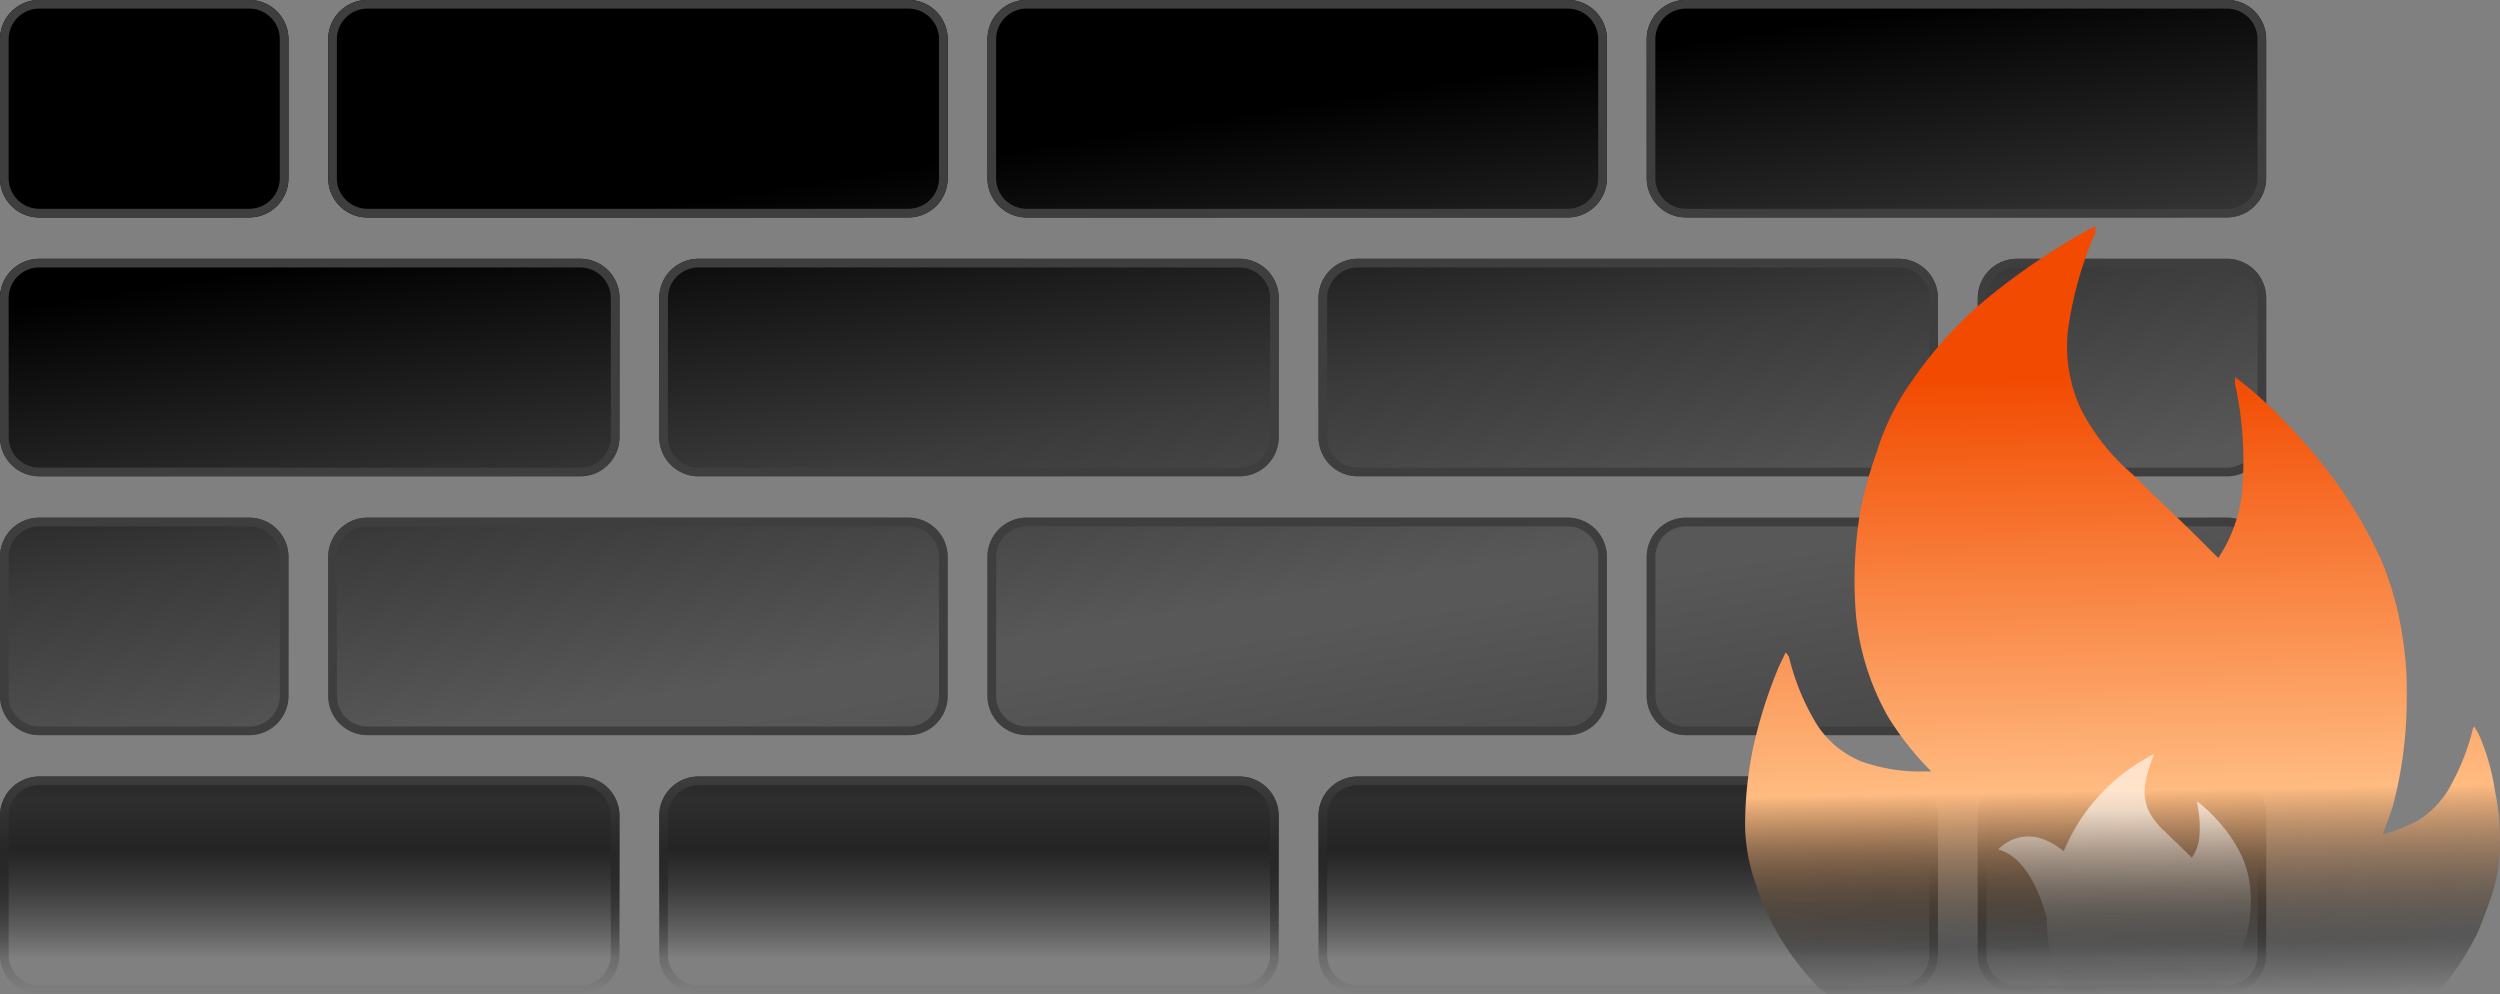
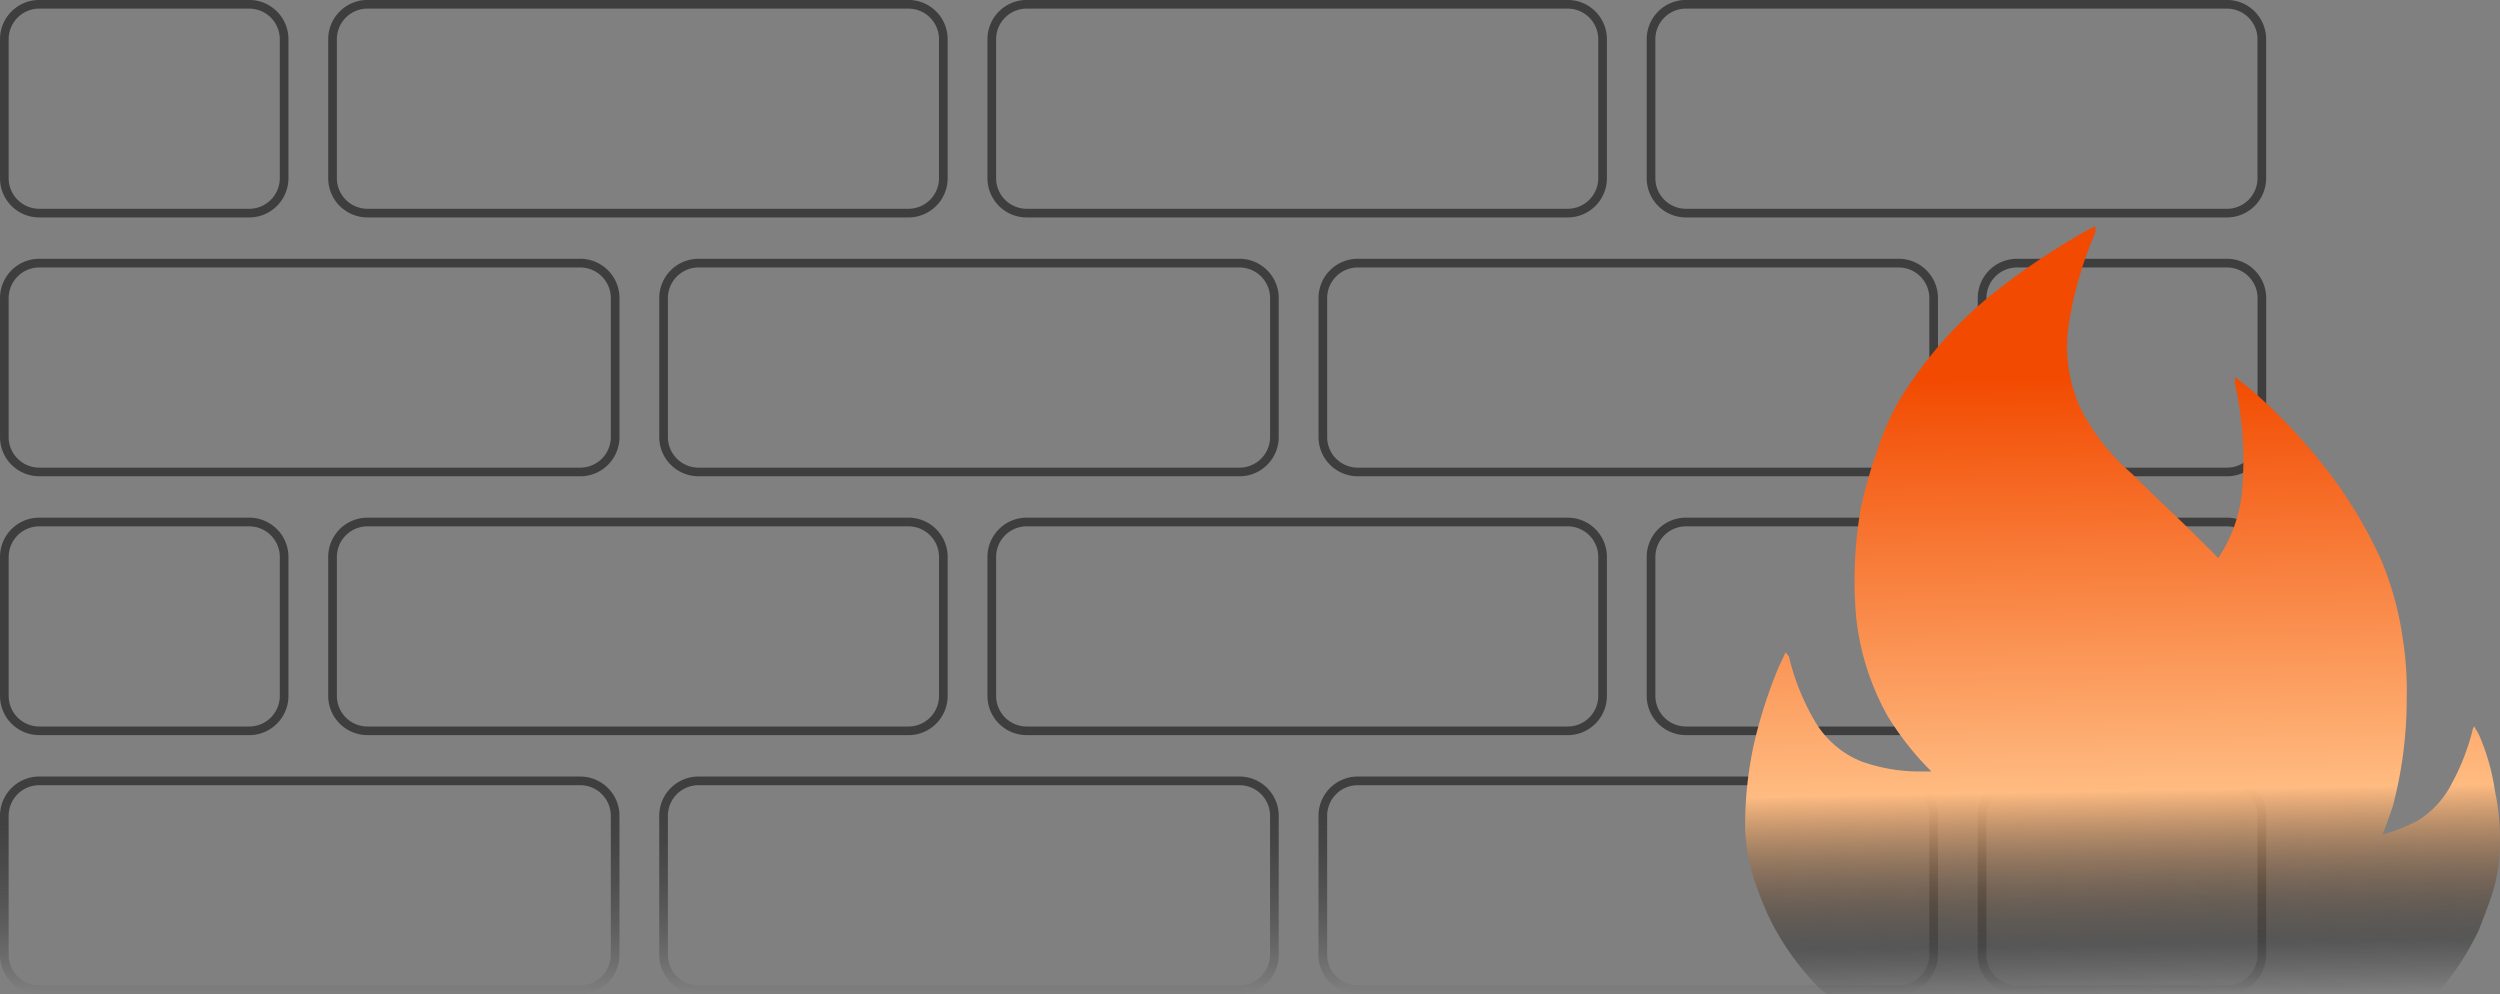
<svg xmlns="http://www.w3.org/2000/svg" width="289.001" height="114.908" viewBox="0 0 289.001 114.908">
  <rect x="0" y="0" width="289.001" height="114.908" fill="#808080" stroke="none" />
  <defs>
    <style>
      .cls-1 {
        fill: url(#linear-gradient);
      }

      .cls-2 {
        fill: #3e3e3e;
      }

      .cls-3 {
        fill: url(#linear-gradient-2);
      }

      .cls-4 {
        fill: url(#linear-gradient-3);
      }

      .cls-5 {
        fill: url(#linear-gradient-4);
      }

      .cls-6 {
        opacity: 0.598;
        fill: url(#linear-gradient-5);
      }
    </style>
    <linearGradient id="linear-gradient" x1="0.041" y1="0.075" x2="0.973" y2="1" gradientUnits="objectBoundingBox">
      <stop offset="0" />
      <stop offset="0.211" stop-color="#3b3b3b" />
      <stop offset="0.357" stop-color="#585858" />
      <stop offset="0.383" stop-color="#585858" />
      <stop offset="0.668" stop-color="#393939" />
      <stop offset="1" stop-color="#121212" />
    </linearGradient>
    <linearGradient id="linear-gradient-2" x1="0.457" y1="0.834" x2="0.457" y2="-0.054" gradientUnits="objectBoundingBox">
      <stop offset="0" stop-opacity="0" />
      <stop offset="0.559" stop-color="#242424" />
      <stop offset="0.81" stop-color="#2e2e2e" />
      <stop offset="1" stop-color="#262626" />
    </linearGradient>
    <linearGradient id="linear-gradient-3" x1="0.5" x2="0.5" y2="1" gradientUnits="objectBoundingBox">
      <stop offset="0" stop-color="#3e3e3e" />
      <stop offset="1" stop-opacity="0" />
    </linearGradient>
    <linearGradient id="linear-gradient-4" x1="0.609" y1="1" x2="0.595" y2="0.193" gradientUnits="objectBoundingBox">
      <stop offset="0" stop-opacity="0" />
      <stop offset="0.084" stop-color="#171717" stop-opacity="0.392" />
      <stop offset="0.332" stop-color="#ffbb81" />
      <stop offset="1" stop-color="#f24a00" />
    </linearGradient>
    <linearGradient id="linear-gradient-5" x1="0.5" y1="0.234" x2="0.5" y2="1" gradientUnits="objectBoundingBox">
      <stop offset="0" stop-color="#fff" />
      <stop offset="1" stop-color="#434343" stop-opacity="0" />
    </linearGradient>
  </defs>
  <g id="graphic-hp-waf-dark" transform="translate(-111.998 -3748.121)">
    <g id="Group_14509" data-name="Group 14509" transform="translate(112 3748.121)">
-       <path id="Path_32688" data-name="Path 32688" class="cls-1" d="M24220.141,24176.748a4.535,4.535,0,0,1-4.533-4.533v-16.072a4.535,4.535,0,0,1,4.533-4.533h62.541a4.533,4.533,0,0,1,4.533,4.533v16.072a4.533,4.533,0,0,1-4.533,4.533Zm-76.209,0a4.534,4.534,0,0,1-4.533-4.533v-16.072a4.534,4.534,0,0,1,4.533-4.533h62.541a4.532,4.532,0,0,1,4.533,4.533v16.072a4.532,4.532,0,0,1-4.533,4.533Zm-76.205,0a4.536,4.536,0,0,1-4.537-4.533v-16.072a4.536,4.536,0,0,1,4.537-4.533h62.537a4.533,4.533,0,0,1,4.533,4.533v16.072a4.533,4.533,0,0,1-4.533,4.533Zm-37.943,0a4.533,4.533,0,0,1-4.535-4.533v-16.072a4.533,4.533,0,0,1,4.535-4.533h24.273a4.535,4.535,0,0,1,4.535,4.533v16.072a4.535,4.535,0,0,1-4.535,4.533Zm228.629-29.924a4.533,4.533,0,0,1-4.535-4.533v-16.064a4.538,4.538,0,0,1,4.535-4.543h24.27a4.541,4.541,0,0,1,4.539,4.543v16.064a4.537,4.537,0,0,1-4.539,4.533Zm-76.211,0a4.534,4.534,0,0,1-4.533-4.533v-16.064a4.539,4.539,0,0,1,4.533-4.543h62.541a4.539,4.539,0,0,1,4.533,4.543v16.064a4.534,4.534,0,0,1-4.533,4.533Zm-76.207,0a4.535,4.535,0,0,1-4.537-4.533v-16.064a4.54,4.54,0,0,1,4.537-4.543h62.541a4.539,4.539,0,0,1,4.533,4.543v16.064a4.534,4.534,0,0,1-4.533,4.533Zm-76.211,0a4.537,4.537,0,0,1-4.535-4.533v-16.064a4.542,4.542,0,0,1,4.535-4.543h62.539a4.538,4.538,0,0,1,4.537,4.543v16.064a4.534,4.534,0,0,1-4.537,4.533Zm190.357-29.92a4.535,4.535,0,0,1-4.533-4.535V24096.3a4.538,4.538,0,0,1,4.533-4.541h62.541a4.536,4.536,0,0,1,4.533,4.541v16.064a4.532,4.532,0,0,1-4.533,4.535Zm-76.209,0a4.533,4.533,0,0,1-4.533-4.535V24096.3a4.537,4.537,0,0,1,4.533-4.541h62.541a4.535,4.535,0,0,1,4.533,4.541v16.064a4.531,4.531,0,0,1-4.533,4.535Zm-76.205,0a4.535,4.535,0,0,1-4.537-4.535V24096.3a4.539,4.539,0,0,1,4.537-4.541h62.537a4.536,4.536,0,0,1,4.533,4.541v16.064a4.532,4.532,0,0,1-4.533,4.535Zm-37.943,0a4.532,4.532,0,0,1-4.535-4.535V24096.3a4.536,4.536,0,0,1,4.535-4.541h24.273a4.537,4.537,0,0,1,4.535,4.541v16.064a4.534,4.534,0,0,1-4.535,4.535Z" transform="translate(-24025.248 -24091.764)" />
      <path id="Path_32688_-_Outline" data-name="Path 32688 - Outline" class="cls-2" d="M24282.682,24175.748a3.538,3.538,0,0,0,3.533-3.533v-16.072a3.538,3.538,0,0,0-3.533-3.533h-62.541a3.538,3.538,0,0,0-3.533,3.533v16.072a3.538,3.538,0,0,0,3.533,3.533h62.541m-76.209,0a3.538,3.538,0,0,0,3.533-3.533v-16.072a3.538,3.538,0,0,0-3.533-3.533h-62.541a3.538,3.538,0,0,0-3.533,3.533v16.072a3.538,3.538,0,0,0,3.533,3.533h62.541m-76.209,0a3.538,3.538,0,0,0,3.533-3.533v-16.072a3.538,3.538,0,0,0-3.533-3.533h-62.537a3.539,3.539,0,0,0-3.537,3.533v16.072a3.539,3.539,0,0,0,3.537,3.533h62.537m-76.207,0a3.539,3.539,0,0,0,3.535-3.533v-16.072a3.539,3.539,0,0,0-3.535-3.533h-24.273a3.539,3.539,0,0,0-3.535,3.533v16.072a3.539,3.539,0,0,0,3.535,3.533h24.273m228.625-29.924a3.541,3.541,0,0,0,3.539-3.533v-16.064a3.546,3.546,0,0,0-3.539-3.543h-24.27a3.543,3.543,0,0,0-3.535,3.543v16.064a3.539,3.539,0,0,0,3.535,3.533h24.27m-37.939,0a3.538,3.538,0,0,0,3.533-3.533v-16.064a3.543,3.543,0,0,0-3.533-3.543H24182.2a3.543,3.543,0,0,0-3.533,3.543v16.064a3.538,3.538,0,0,0,3.533,3.533h62.541m-76.207,0a3.538,3.538,0,0,0,3.533-3.533v-16.064a3.543,3.543,0,0,0-3.533-3.543h-62.541a3.544,3.544,0,0,0-3.537,3.543v16.064a3.539,3.539,0,0,0,3.537,3.533h62.541m-76.213,0a3.539,3.539,0,0,0,3.537-3.533v-16.064a3.544,3.544,0,0,0-3.537-3.543h-62.539a3.543,3.543,0,0,0-3.535,3.543v16.064a3.539,3.539,0,0,0,3.535,3.533h62.539m190.359-29.92a3.539,3.539,0,0,0,3.533-3.535V24096.3a3.541,3.541,0,0,0-3.533-3.541h-62.541a3.541,3.541,0,0,0-3.533,3.541v16.064a3.539,3.539,0,0,0,3.533,3.535h62.541m-76.209,0a3.539,3.539,0,0,0,3.533-3.535V24096.3a3.541,3.541,0,0,0-3.533-3.541h-62.541a3.541,3.541,0,0,0-3.533,3.541v16.064a3.539,3.539,0,0,0,3.533,3.535h62.541m-76.209,0a3.539,3.539,0,0,0,3.533-3.535V24096.3a3.541,3.541,0,0,0-3.533-3.541h-62.537a3.542,3.542,0,0,0-3.537,3.541v16.064a3.54,3.54,0,0,0,3.537,3.535h62.537m-76.207,0a3.539,3.539,0,0,0,3.535-3.535V24096.3a3.542,3.542,0,0,0-3.535-3.541h-24.273a3.542,3.542,0,0,0-3.535,3.541v16.064a3.539,3.539,0,0,0,3.535,3.535h24.273m228.625,60.844h-62.541a4.535,4.535,0,0,1-4.533-4.533v-16.072a4.535,4.535,0,0,1,4.533-4.533h62.541a4.533,4.533,0,0,1,4.533,4.533v16.072A4.533,4.533,0,0,1,24282.682,24176.748Zm-76.209,0h-62.541a4.534,4.534,0,0,1-4.533-4.533v-16.072a4.534,4.534,0,0,1,4.533-4.533h62.541a4.532,4.532,0,0,1,4.533,4.533v16.072A4.532,4.532,0,0,1,24206.473,24176.748Zm-76.209,0h-62.537a4.536,4.536,0,0,1-4.537-4.533v-16.072a4.536,4.536,0,0,1,4.537-4.533h62.537a4.533,4.533,0,0,1,4.533,4.533v16.072A4.533,4.533,0,0,1,24130.264,24176.748Zm-76.207,0h-24.273a4.533,4.533,0,0,1-4.535-4.533v-16.072a4.533,4.533,0,0,1,4.535-4.533h24.273a4.535,4.535,0,0,1,4.535,4.533v16.072A4.535,4.535,0,0,1,24054.057,24176.748Zm228.625-29.924h-24.27a4.533,4.533,0,0,1-4.535-4.533v-16.064a4.538,4.538,0,0,1,4.535-4.543h24.27a4.541,4.541,0,0,1,4.539,4.543v16.064A4.537,4.537,0,0,1,24282.682,24146.824Zm-37.939,0H24182.2a4.534,4.534,0,0,1-4.533-4.533v-16.064a4.539,4.539,0,0,1,4.533-4.543h62.541a4.539,4.539,0,0,1,4.533,4.543v16.064A4.534,4.534,0,0,1,24244.742,24146.824Zm-76.207,0h-62.541a4.535,4.535,0,0,1-4.537-4.533v-16.064a4.54,4.54,0,0,1,4.537-4.543h62.541a4.539,4.539,0,0,1,4.533,4.543v16.064A4.534,4.534,0,0,1,24168.535,24146.824Zm-76.213,0h-62.539a4.537,4.537,0,0,1-4.535-4.533v-16.064a4.542,4.542,0,0,1,4.535-4.543h62.539a4.538,4.538,0,0,1,4.537,4.543v16.064A4.534,4.534,0,0,1,24092.322,24146.824Zm190.359-29.92h-62.541a4.535,4.535,0,0,1-4.533-4.535V24096.3a4.538,4.538,0,0,1,4.533-4.541h62.541a4.536,4.536,0,0,1,4.533,4.541v16.064A4.532,4.532,0,0,1,24282.682,24116.9Zm-76.209,0h-62.541a4.533,4.533,0,0,1-4.533-4.535V24096.3a4.537,4.537,0,0,1,4.533-4.541h62.541a4.535,4.535,0,0,1,4.533,4.541v16.064A4.531,4.531,0,0,1,24206.473,24116.9Zm-76.209,0h-62.537a4.535,4.535,0,0,1-4.537-4.535V24096.3a4.539,4.539,0,0,1,4.537-4.541h62.537a4.536,4.536,0,0,1,4.533,4.541v16.064A4.532,4.532,0,0,1,24130.264,24116.9Zm-76.207,0h-24.273a4.532,4.532,0,0,1-4.535-4.535V24096.3a4.536,4.536,0,0,1,4.535-4.541h24.273a4.537,4.537,0,0,1,4.535,4.541v16.064A4.534,4.534,0,0,1,24054.057,24116.9Z" transform="translate(-24025.248 -24091.764)" />
    </g>
-     <path id="Path_32871" data-name="Path 32871" class="cls-3" d="M24258.412,24206.67a4.535,4.535,0,0,1-4.535-4.539v-16.064a4.537,4.537,0,0,1,4.535-4.537h24.27a4.54,4.54,0,0,1,4.539,4.537v16.064a4.538,4.538,0,0,1-4.539,4.539Zm-76.211,0a4.535,4.535,0,0,1-4.533-4.539v-16.064a4.537,4.537,0,0,1,4.533-4.537h62.541a4.537,4.537,0,0,1,4.533,4.537v16.064a4.535,4.535,0,0,1-4.533,4.539Zm-76.207,0a4.536,4.536,0,0,1-4.537-4.539v-16.064a4.538,4.538,0,0,1,4.537-4.537h62.541a4.537,4.537,0,0,1,4.533,4.537v16.064a4.535,4.535,0,0,1-4.533,4.539Zm-76.211,0a4.538,4.538,0,0,1-4.535-4.539v-16.064a4.54,4.54,0,0,1,4.535-4.537h62.539a4.537,4.537,0,0,1,4.537,4.537v16.064a4.535,4.535,0,0,1-4.537,4.539Z" transform="translate(-23913.25 -20343.641)" />
    <path id="Path_32871_-_Outline" data-name="Path 32871 - Outline" class="cls-4" d="M24282.682,24205.67a3.543,3.543,0,0,0,3.539-3.539v-16.064a3.542,3.542,0,0,0-3.539-3.537h-24.27a3.54,3.54,0,0,0-3.535,3.537v16.064a3.541,3.541,0,0,0,3.535,3.539h24.27m-37.939,0a3.541,3.541,0,0,0,3.533-3.539v-16.064a3.539,3.539,0,0,0-3.533-3.537H24182.2a3.539,3.539,0,0,0-3.533,3.537v16.064a3.541,3.541,0,0,0,3.533,3.539h62.541m-76.207,0a3.541,3.541,0,0,0,3.533-3.539v-16.064a3.539,3.539,0,0,0-3.533-3.537h-62.541a3.54,3.54,0,0,0-3.537,3.537v16.064a3.542,3.542,0,0,0,3.537,3.539h62.541m-76.213,0a3.542,3.542,0,0,0,3.537-3.539v-16.064a3.54,3.54,0,0,0-3.537-3.537h-62.539a3.54,3.54,0,0,0-3.535,3.537v16.064a3.541,3.541,0,0,0,3.535,3.539h62.539m190.359,1h-24.27a4.535,4.535,0,0,1-4.535-4.539v-16.064a4.537,4.537,0,0,1,4.535-4.537h24.27a4.54,4.54,0,0,1,4.539,4.537v16.064A4.538,4.538,0,0,1,24282.682,24206.67Zm-37.939,0H24182.2a4.535,4.535,0,0,1-4.533-4.539v-16.064a4.537,4.537,0,0,1,4.533-4.537h62.541a4.537,4.537,0,0,1,4.533,4.537v16.064A4.535,4.535,0,0,1,24244.742,24206.67Zm-76.207,0h-62.541a4.536,4.536,0,0,1-4.537-4.539v-16.064a4.538,4.538,0,0,1,4.537-4.537h62.541a4.537,4.537,0,0,1,4.533,4.537v16.064A4.535,4.535,0,0,1,24168.535,24206.67Zm-76.213,0h-62.539a4.538,4.538,0,0,1-4.535-4.539v-16.064a4.54,4.54,0,0,1,4.535-4.537h62.539a4.537,4.537,0,0,1,4.537,4.537v16.064A4.535,4.535,0,0,1,24092.322,24206.67Z" transform="translate(-23913.25 -20343.641)" />
    <g id="Group_14511" data-name="Group 14511" transform="translate(313.734 3774.273)">
      <path id="Path_32689" data-name="Path 32689" class="cls-5" d="M0,69.568a44.265,44.265,0,0,1,1.026-9.743,55.678,55.678,0,0,1,2.82-8.781c.128-.32.449-.9.833-1.795.064.128.192.192.256.32s.128.128.128.192a27.29,27.29,0,0,0,3.141,7.692,11,11,0,0,0,5.256,4.423,19.933,19.933,0,0,0,7.051,1.154h1.026a34.131,34.131,0,0,1-5.064-6.41,29.771,29.771,0,0,1-3.654-11.6A48.542,48.542,0,0,1,13.4,32.455a52.366,52.366,0,0,1,1.859-6.474,28.144,28.144,0,0,1,4.1-8.2A46.475,46.475,0,0,1,28.268,8.1a79.36,79.36,0,0,1,9.978-6.88C38.694.961,39.4.513,40.489,0V.705a44.205,44.205,0,0,0-3.141,11.089,17.08,17.08,0,0,0,1.538,9.487,24.882,24.882,0,0,0,5.876,7.371c.577.577,1.859,1.859,3.846,3.739s3.461,3.333,4.487,4.359l1.6,1.6a16.759,16.759,0,0,0,2.82-8.653,40.655,40.655,0,0,0-.9-11.538,5.24,5.24,0,0,1,.064-.705c.128.128.833.641,1.923,1.538a64.973,64.973,0,0,1,8.2,8.589,53.019,53.019,0,0,1,6.794,11.153,37.339,37.339,0,0,1,2.436,8.974,38.358,38.358,0,0,1,.449,6.73A48.648,48.648,0,0,1,74.888,67c-.449,1.346-.833,2.436-1.218,3.333a19.509,19.509,0,0,0,4.166-1.667,10.749,10.749,0,0,0,3.846-4.23,26.272,26.272,0,0,0,2.436-6.282.606.606,0,0,1,.192-.32,3.049,3.049,0,0,0,.32.577q.176.312.32.641a25.434,25.434,0,0,1,1.731,6.218,27.492,27.492,0,0,1,.534,7.243,19.175,19.175,0,0,1-1.026,5.192c-.534,1.538-1.026,2.756-1.41,3.739a31.178,31.178,0,0,1-3.974,6.282c-.385.449-.705.833-.9,1.026H9.4a3.87,3.87,0,0,0-.449-.385,3.9,3.9,0,0,1-.534-.449,31.587,31.587,0,0,1-5.256-7.243A33.806,33.806,0,0,1,1.3,76.255,21.645,21.645,0,0,1,0,69.546Z" transform="translate(0 0)" />
-       <path id="Path_32690" data-name="Path 32690" class="cls-6" d="M29.062,14.911A11.68,11.68,0,0,0,28.3,12.1a16.3,16.3,0,0,0-2.123-3.485,20.528,20.528,0,0,0-2.565-2.683c-.334-.276-.56-.435-.594-.476a1.013,1.013,0,0,0-.024.217,12.757,12.757,0,0,1,.284,3.6,5.22,5.22,0,0,1-.887,2.708l-.5-.5c-.318-.318-.777-.769-1.4-1.362s-1.028-.986-1.2-1.17a7.8,7.8,0,0,1-1.84-2.3,5.361,5.361,0,0,1-.485-2.967,13.949,13.949,0,0,1,.986-3.46V0c-.242.125-.476.251-.7.384l-.008.008c-.276.159-.543.318-.81.485A21.979,21.979,0,0,0,7.576,11.233C3.049,7.5,0,11.021,0,11.021c3.456.889,5.078,5.869,5.62,7.989-.006,1.251.143,5.97,2.621,8.714H24.774a15.035,15.035,0,0,0,3.543-5.742c.125-.284.242-.627.385-1.045a15.569,15.569,0,0,0,.5-3.928,11.831,11.831,0,0,0-.141-2.1" transform="translate(29.254 61.03)" />
    </g>
  </g>
</svg>